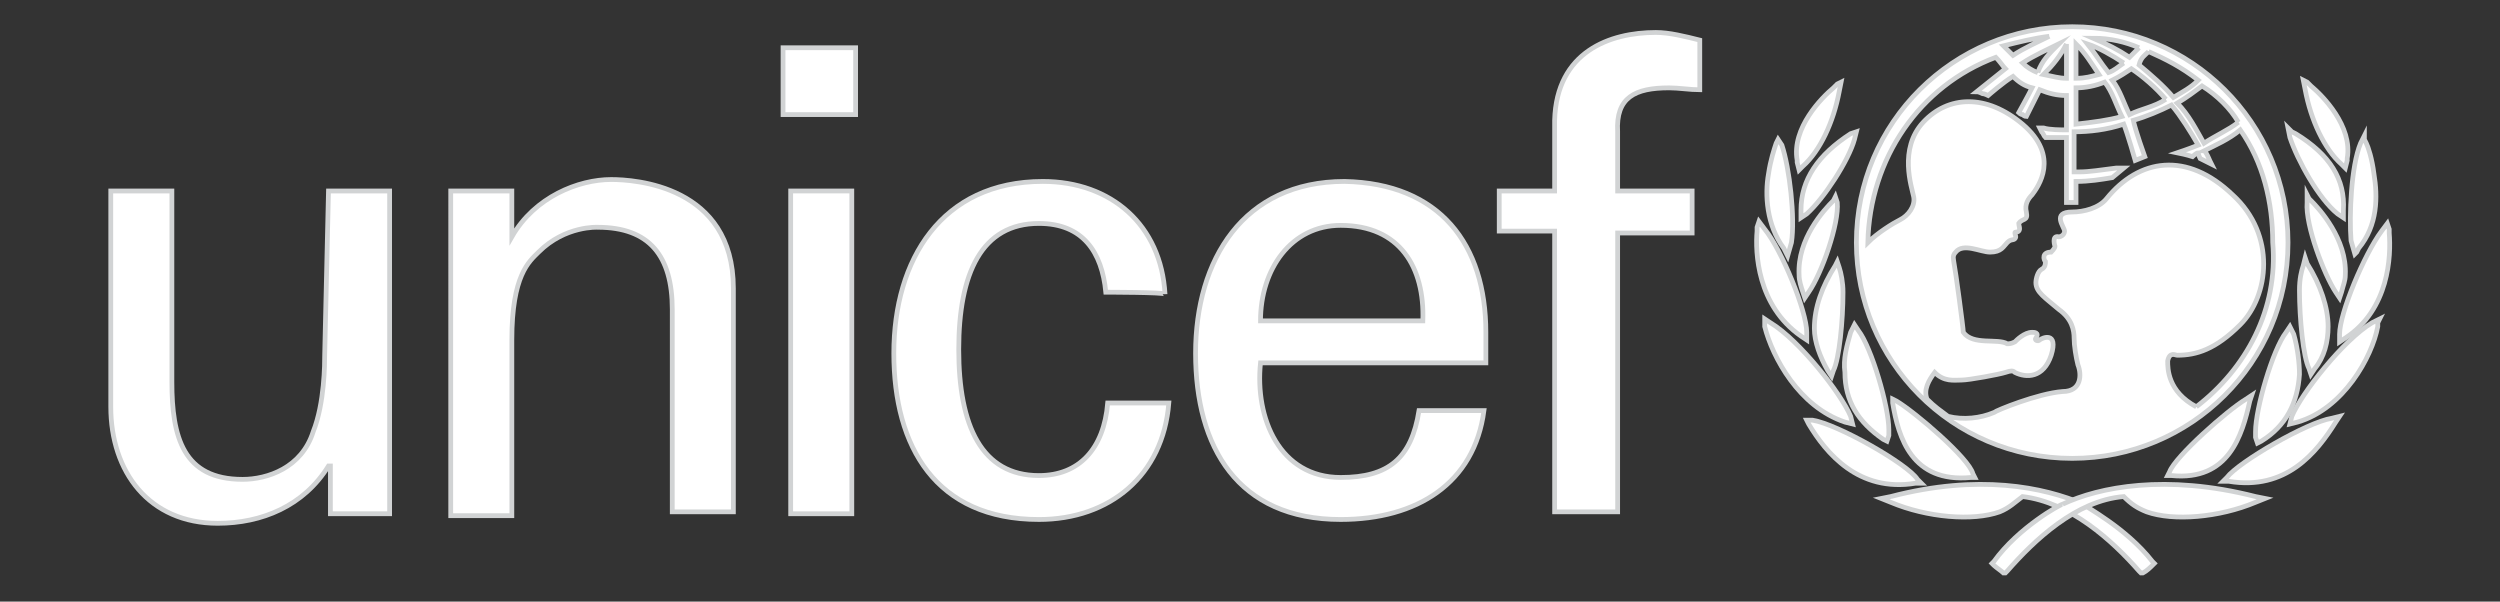
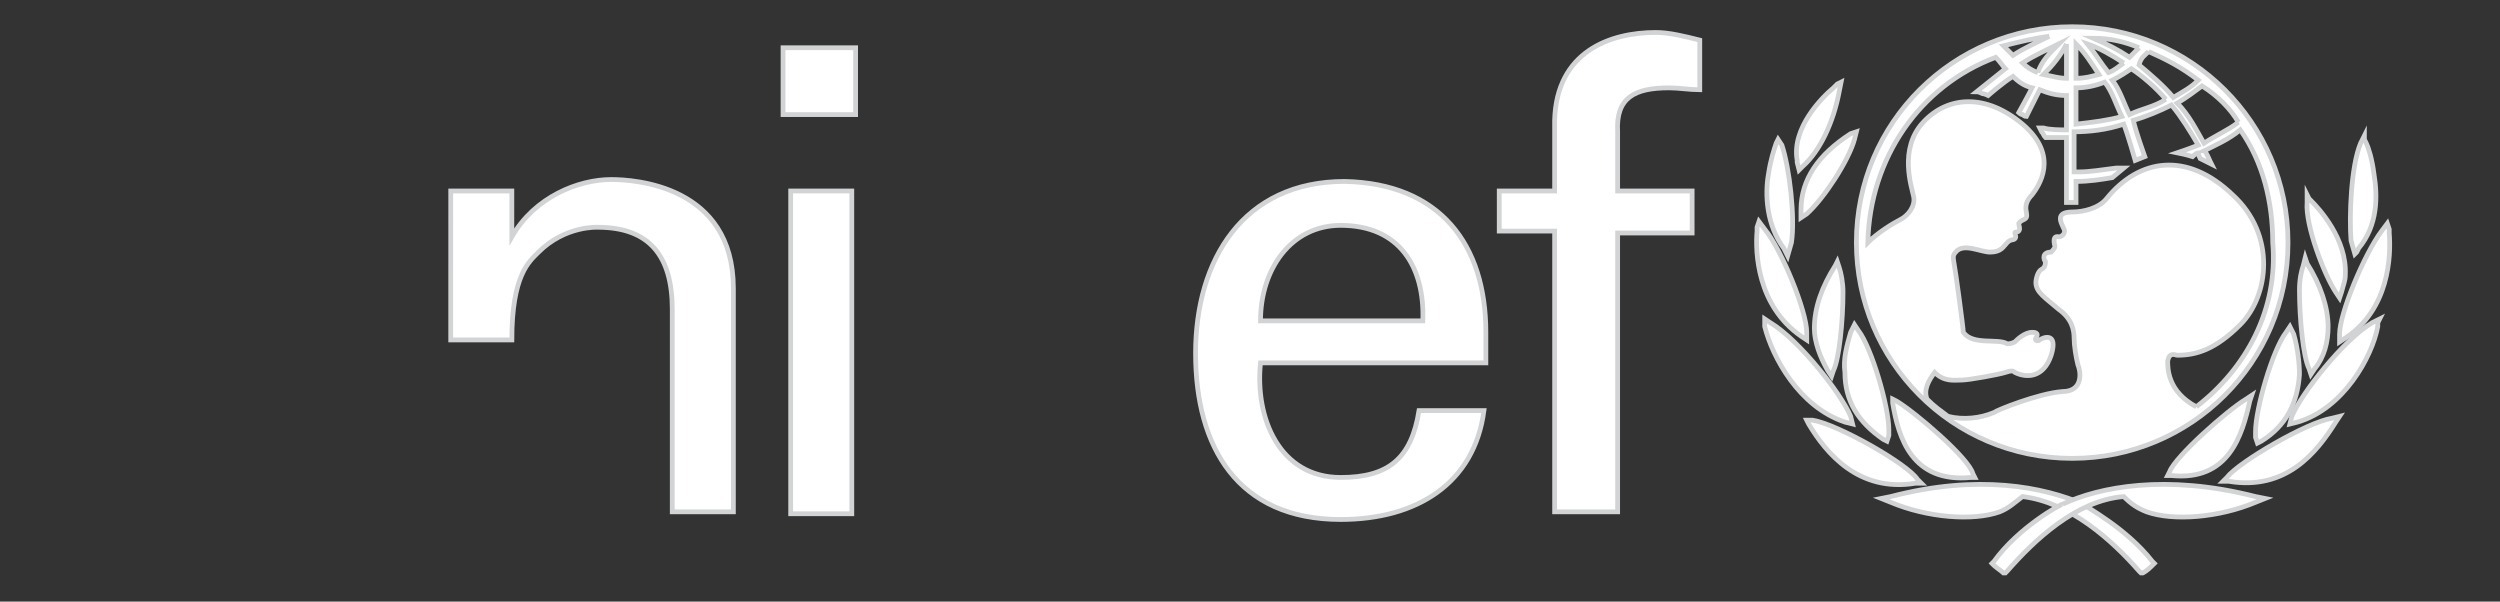
<svg xmlns="http://www.w3.org/2000/svg" version="1.1" id="Layer_1" x="0px" y="0px" viewBox="0 0 130.9 31.5" style="enable-background:new 0 0 130.9 31.5;" xml:space="preserve">
  <rect x="0" y="0" width="130.9" height="31.5" fill="#333333" stroke="none" />
  <style type="text/css">
	.st0{fill:#FFFFFF;stroke:#D1D3D4;stroke-width:0.25;stroke-miterlimit:10;}
</style>
  <g>
    <path class="st0" d="M108.5,1.4c-6.2,0-11.3,5-11.3,11.3c0,6.2,5,11.3,11.3,11.3c6.2,0,11.3-5,11.3-11.3S114.7,1.4,108.5,1.4    M117.2,6.4c-0.5,0.4-1.2,0.7-1.8,1.1C115,6.8,114.6,6,114,5.4c0.5-0.3,0.9-0.6,1.3-0.9C116.1,5,116.8,5.7,117.2,6.4 M112.5,2.7   c0.9,0.4,1.7,0.8,2.6,1.5c-0.4,0.4-0.8,0.6-1.3,0.9c-0.5-0.6-1.2-1.2-1.8-1.7C112.1,3,112.3,2.9,112.5,2.7 M113.4,5.2   c-0.6,0.4-1.3,0.5-1.9,0.8c-0.3-0.6-0.5-1.3-0.9-1.8c0.4-0.2,0.7-0.4,1-0.6C112.2,4,112.9,4.6,113.4,5.2 M112,2.5   c-0.2,0.2-0.4,0.4-0.5,0.5c-0.6-0.4-1.2-0.7-1.9-1C110.5,2,111.3,2.2,112,2.5 M111.2,3.3c-0.3,0.2-0.5,0.4-0.8,0.5   c-0.4-0.5-0.7-1-1.1-1.5C109.9,2.5,110.6,2.9,111.2,3.3 M108.7,2.3c0.5,0.5,0.8,1,1.2,1.6c-0.4,0.1-0.7,0.2-1.2,0.2V2.3z    M108.7,4.6c0.5,0,1-0.1,1.5-0.3c0.4,0.5,0.6,1.2,0.9,1.8c-0.7,0.2-1.5,0.3-2.4,0.4V4.6z M108.2,2.3v1.8c-0.4,0-0.7-0.1-1.2-0.2   C107.5,3.4,107.9,2.9,108.2,2.3 M106.7,3.8c-0.3-0.1-0.6-0.3-0.8-0.5c0.6-0.4,1.3-0.7,1.9-1C107.3,2.8,106.9,3.2,106.7,3.8    M107.3,1.9c-0.6,0.3-1.3,0.6-1.9,1c-0.2-0.2-0.4-0.4-0.5-0.5C105.7,2.2,106.5,2,107.3,1.9 M115,21.3c-1.5-0.8-1.5-2-1.5-2.4   c0.1-0.5,0.4-0.3,0.5-0.3c1,0,2-0.3,3.3-1.6c1.5-1.5,1.9-4.7-0.4-6.8c-2.4-2.3-4.9-1.9-6.6,0.2c-0.4,0.5-1.2,0.7-1.8,0.7   c-1.1,0-0.4,0.8-0.4,1s-0.2,0.3-0.3,0.3c-0.4-0.1-0.2,0.5-0.2,0.5c0,0.1-0.2,0.3-0.2,0.3c-0.5,0-0.4,0.4-0.3,0.5   c0,0.1,0,0.3-0.2,0.4c-0.2,0.1-0.3,0.5-0.3,0.7c0,0.5,0.5,0.8,1.2,1.4c0.7,0.5,0.8,1.1,0.8,1.5c0,0.4,0.1,1,0.2,1.4   c0.2,0.5,0.2,1.4-0.8,1.4c-1.3,0.1-3.5,1-3.6,1.1c-0.7,0.3-1.6,0.4-2.4,0.2c-0.4-0.3-0.7-0.5-1.1-0.9c-0.2-0.5,0.1-1,0.4-1.4   c0.5,0.5,1,0.4,1.4,0.4c0.4,0,2-0.3,2.3-0.4c0.3-0.1,0.4-0.1,0.5,0c0.6,0.3,1.5,0.3,1.9-0.9c0.4-1.3-0.5-0.9-0.6-0.8   c-0.1,0.1-0.3,0-0.2-0.1c0.2-0.3-0.1-0.3-0.2-0.3c-0.4,0-0.8,0.4-0.9,0.5c-0.2,0.1-0.3,0.1-0.4,0.1c-0.5-0.3-1.8,0.1-2.3-0.6   c0-0.2-0.4-3.2-0.5-3.7c0-0.1-0.1-0.3,0.1-0.5c0.4-0.5,1.3,0,1.8,0c0.6,0,0.7-0.3,0.9-0.5c0.2-0.2,0.3-0.1,0.4-0.2   c0.1-0.1,0-0.2,0-0.3c0-0.1,0.1,0,0.2-0.1c0.1-0.1,0-0.3,0-0.4c0.2-0.3,0.5-0.1,0.4-0.6c-0.1-0.4,0.1-0.7,0.3-0.9   c0.3-0.4,1.5-2-0.5-3.7c-1.9-1.6-3.9-1.5-5.2-0.1c-1.3,1.4-0.6,3.4-0.5,3.9s-0.3,1-0.7,1.2c-0.4,0.2-1.2,0.7-1.7,1.2   c0.1-4.4,2.7-8.2,6.7-9.7c0.2,0.2,0.4,0.5,0.5,0.6c-0.5,0.4-1.5,1.2-1.5,1.2s0.1,0,0.3,0.1c0.1,0,0.3,0.1,0.3,0.1s0.8-0.7,1.3-1   c0.3,0.3,0.6,0.5,1,0.6c-0.2,0.4-0.7,1.3-0.7,1.3s0.1,0.1,0.2,0.1c0.1,0.1,0.2,0.1,0.2,0.1s0.5-1,0.7-1.4c0.5,0.2,0.9,0.3,1.4,0.3   v1.8c-0.3,0-0.9,0-1.2-0.1h-0.2l0.1,0.2c0.1,0.1,0.1,0.2,0.2,0.3l0,0l0,0c0.2,0,0.8,0,1.1,0v3.4h0.5V9.5c0.7,0,1.3-0.1,1.9-0.2l0,0   l0.6-0.5h-0.4C110,8.9,109.4,9,108.9,9c0,0-0.2,0-0.3,0V6.9c0.8,0,1.7-0.1,2.6-0.4c0.2,0.5,0.6,1.9,0.6,1.9l0.5-0.2   c0,0-0.5-1.4-0.6-1.9c0.7-0.2,1.4-0.5,2-0.8c0.5,0.6,1,1.4,1.4,2.1C114.6,7.8,114,8,114,8c0.5,0.1,0.8,0.2,0.8,0.2S115,8,115.1,8   c0,0.1,0.1,0.3,0.1,0.3l0.6,0.3l-0.1-0.2c0,0-0.2-0.5-0.3-0.5c0.6-0.3,1.3-0.6,1.9-1.1c1.2,1.7,1.7,3.8,1.7,5.9   C119.3,16.2,117.6,19.3,115,21.3" />
    <path class="st0" d="M96.2,4.4L96,4.6c-0.6,0.5-2.2,2.1-1.9,3.8v0.1l0.1,0.4l0.2-0.2c0.9-0.8,1.6-2.3,1.9-3.9l0.1-0.5L96.2,4.4z" />
    <path class="st0" d="M93.1,7.3L93,7.5c-0.1,0.3-0.3,0.9-0.4,1.6c-0.2,1.1-0.1,2.7,0.8,3.9l0.1,0.2l0.1,0.2l0.2-0.7   c0.2-1.3-0.1-3.9-0.5-5.1L93.1,7.3L93.1,7.3z" />
    <path class="st0" d="M92,11.9v0.2c-0.1,1.1,0,3.9,2.3,5.5l0.3,0.2v-0.4c0-1.1-1.3-4.3-2.2-5.4l-0.3-0.4L92,11.9z" />
    <path class="st0" d="M92.4,16.9v0.2c0.4,1.6,1.8,4.2,4.2,5l0.4,0.1l-0.1-0.4c-0.5-1.2-2.7-4-4.2-4.9l-0.3-0.2V16.9z" />
    <path class="st0" d="M97.2,6.9L96.9,7c-1.7,1.1-2.6,2.4-2.6,4v0.4l0.3-0.2c0.9-0.8,2.2-2.8,2.5-3.9L97.2,6.9L97.2,6.9z" />
-     <path class="st0" d="M96.1,10.3L96,10.5c-0.5,0.5-1.9,2-1.8,3.9c0,0.3,0.1,0.6,0.2,0.9l0.1,0.3l0.2-0.3c0.7-1,1.6-3.6,1.5-4.7   L96.1,10.3L96.1,10.3z" />
    <path class="st0" d="M96.2,13.7l-0.1,0.2C95.4,15,95,16.1,95,17.2c0,0.7,0.3,1.5,0.7,2.2l0.2,0.3l0.1-0.3c0.3-0.6,0.5-2.6,0.5-4.1   c0-0.5-0.1-1-0.2-1.3L96.2,13.7L96.2,13.7z" />
    <path class="st0" d="M97,17.2l-0.1,0.2c-0.2,0.7-0.4,1.4-0.3,2.1c0,1.5,0.7,2.6,2,3.5l0.2,0.1l0.1-0.3v-0.3c0-1.2-0.9-4.3-1.6-5.2   l-0.2-0.3L97,17.2z" />
    <path class="st0" d="M94.6,22l0.1,0.2c0.9,1.5,2.6,3.6,5.6,3.1h0.3l-0.2-0.2c-0.5-0.8-4.2-2.9-5.5-3.1H94.6L94.6,22z" />
    <path class="st0" d="M99,26L99,26l-0.5,0.1l0.5,0.2c1.9,0.8,4.3,1,5.7,0.5c0.5-0.2,0.8-0.5,1.2-0.8c2.5,0.3,4.7,2.3,6.1,3.9   l0.1,0.1h0.1c0.2-0.1,0.4-0.3,0.5-0.4l0.1-0.1l-0.1-0.1c-1.4-1.8-3.6-2.9-3.6-3C107,25.5,103.6,24.8,99,26" />
    <path class="st0" d="M99.1,20.9v0.2c0.3,1.8,1,4.2,4.1,3.9h0.2l-0.1-0.2c-0.2-0.8-3-3.2-4-3.8L99.1,20.9L99.1,20.9z" />
-     <path class="st0" d="M120.6,4.2l0.1,0.5c0.3,1.6,1,3.1,1.9,3.9l0.2,0.2l0.1-0.4V8.3c0.3-1.7-1.3-3.3-1.9-3.8l-0.2-0.2L120.6,4.2z" />
    <path class="st0" d="M123.8,7.1l-0.2,0.4c-0.5,1.2-0.6,3.8-0.5,5.1l0.2,0.7l0.1-0.1l0.1-0.2c1-1.2,1-2.7,0.8-3.9   c-0.1-0.8-0.3-1.4-0.4-1.6l-0.1-0.2V7.1z" />
    <path class="st0" d="M125,11.7l-0.3,0.4c-0.9,1.2-2.2,4.3-2.2,5.4v0.4l0.3-0.2c2.3-1.5,2.4-4.3,2.3-5.5V12L125,11.7z" />
    <path class="st0" d="M124.6,16.7l-0.4,0.2c-1.5,0.9-3.7,3.7-4.2,4.9l-0.1,0.4l0.4-0.1c2.4-0.7,3.9-3.4,4.2-5v-0.2L124.6,16.7z" />
-     <path class="st0" d="M119.8,6.7l0.1,0.5c0.4,1.2,1.5,3.2,2.5,4l0.3,0.2V11c0.1-1.6-0.7-2.9-2.5-4L120,6.9L119.8,6.7z" />
    <path class="st0" d="M120.8,10.2v0.4c-0.1,1.2,0.9,3.8,1.5,4.7l0.2,0.3l0.1-0.3c0.1-0.4,0.2-0.6,0.2-0.9c0.1-1.9-1.4-3.5-1.8-3.9   l-0.1-0.1L120.8,10.2z" />
    <path class="st0" d="M120.7,13.5l-0.1,0.4c-0.1,0.3-0.2,0.7-0.2,1.3c0,1.5,0.2,3.5,0.5,4.1l0.1,0.3l0.2-0.3   c0.5-0.6,0.7-1.4,0.7-2.2c0-1-0.4-2.2-1.1-3.3L120.7,13.5L120.7,13.5z" />
    <path class="st0" d="M119.9,17.1l-0.2,0.3c-0.7,0.9-1.6,4-1.6,5.2c0,0,0,0.2,0,0.3l0.1,0.3l0.2-0.1c1.3-0.8,1.9-2,2-3.5   c0-0.6-0.1-1.4-0.3-2.1l-0.1-0.2L119.9,17.1z" />
    <path class="st0" d="M122.5,21.8l-0.4,0.1c-1.3,0.2-4.9,2.3-5.5,3.1l-0.2,0.2h0.3c3,0.5,4.6-1.5,5.6-3.1L122.5,21.8L122.5,21.8z" />
    <path class="st0" d="M108,26.4c-0.1,0-2.3,1.2-3.6,3l-0.1,0.1l0.1,0.1c0.1,0.1,0.4,0.3,0.5,0.4h0.1l0.1-0.1   c1.4-1.6,3.6-3.7,6.1-3.9c0.4,0.4,0.7,0.6,1.2,0.8c1.4,0.5,3.8,0.3,5.7-0.5l0.5-0.2l-0.5-0.1C113.4,24.8,109.9,25.5,108,26.4" />
    <path class="st0" d="M117.9,20.7l-0.3,0.2c-1,0.6-3.7,3-4,3.8l-0.1,0.2h0.2c3,0.3,3.7-2.1,4.1-3.9L117.9,20.7L117.9,20.7z" />
    <path class="st0" d="M41,2.5h3.8V6H41V2.5z M41.4,10h3.2v16.9h-3.2V10z" />
-     <path class="st0" d="M17.2,10h3.2v16.9h-3.1v-2.5h-0.1c-1.3,2.1-3.5,3-5.8,3c-3.6,0-5.6-2.7-5.6-6.1V10H9v10c0,2.9,0.6,5.1,3.7,5.1   c1.3,0,3.1-0.6,3.7-2.5c0.6-1.5,0.6-3.6,0.6-4L17.2,10L17.2,10z" />
-     <path class="st0" d="M26.8,12.4L26.8,12.4c1.2-2.1,3.5-3,5.2-3c1.2,0,6.4,0.3,6.4,5.7v11.7h-3.2V16.2c0-2.8-1.2-4.3-3.9-4.3   c0,0-1.7-0.1-3.1,1.3c-0.5,0.5-1.4,1.2-1.4,4.6v9.2h-3.2V10h3.2V12.4z" />
-     <path class="st0" d="M57.9,15.3c-0.2-2.1-1.2-3.6-3.5-3.6c-3,0-4.2,2.6-4.2,6.6s1.2,6.6,4.2,6.6c2.1,0,3.4-1.4,3.6-3.8h3.2   c-0.3,3.8-3.1,6.1-6.8,6.1c-5.4,0-7.6-3.8-7.6-8.7s2.5-9,7.8-9c3.6,0,6.2,2.3,6.4,5.9C61,15.3,57.9,15.3,57.9,15.3z" />
+     <path class="st0" d="M26.8,12.4L26.8,12.4c1.2-2.1,3.5-3,5.2-3c1.2,0,6.4,0.3,6.4,5.7v11.7h-3.2V16.2c0-2.8-1.2-4.3-3.9-4.3   c0,0-1.7-0.1-3.1,1.3c-0.5,0.5-1.4,1.2-1.4,4.6h-3.2V10h3.2V12.4z" />
    <path class="st0" d="M66,19c-0.3,2.9,1,6,4.2,6c2.5,0,3.7-1,4.1-3.5h3.4c-0.5,3.8-3.5,5.7-7.5,5.7c-5.4,0-7.6-3.8-7.6-8.7   s2.5-9,7.8-9c5,0.1,7.4,3.3,7.4,7.9V19C77.8,19,66,19,66,19z M74.5,16.8c0.1-2.8-1.2-5-4.3-5c-2.6,0-4.2,2.3-4.2,5H74.5z" />
    <path class="st0" d="M81.4,26.7V12.1h-2.9V10h2.9V6.3c0.1-3.6,2.9-4.6,5.3-4.6c0.7,0,1.5,0.2,2.3,0.4v2.6c-0.5,0-1.1-0.1-1.6-0.1   c-1.8,0-2.8,0.5-2.7,2.3V10h3.9v2.2h-3.9v14.6H81.4z" />
  </g>
</svg>